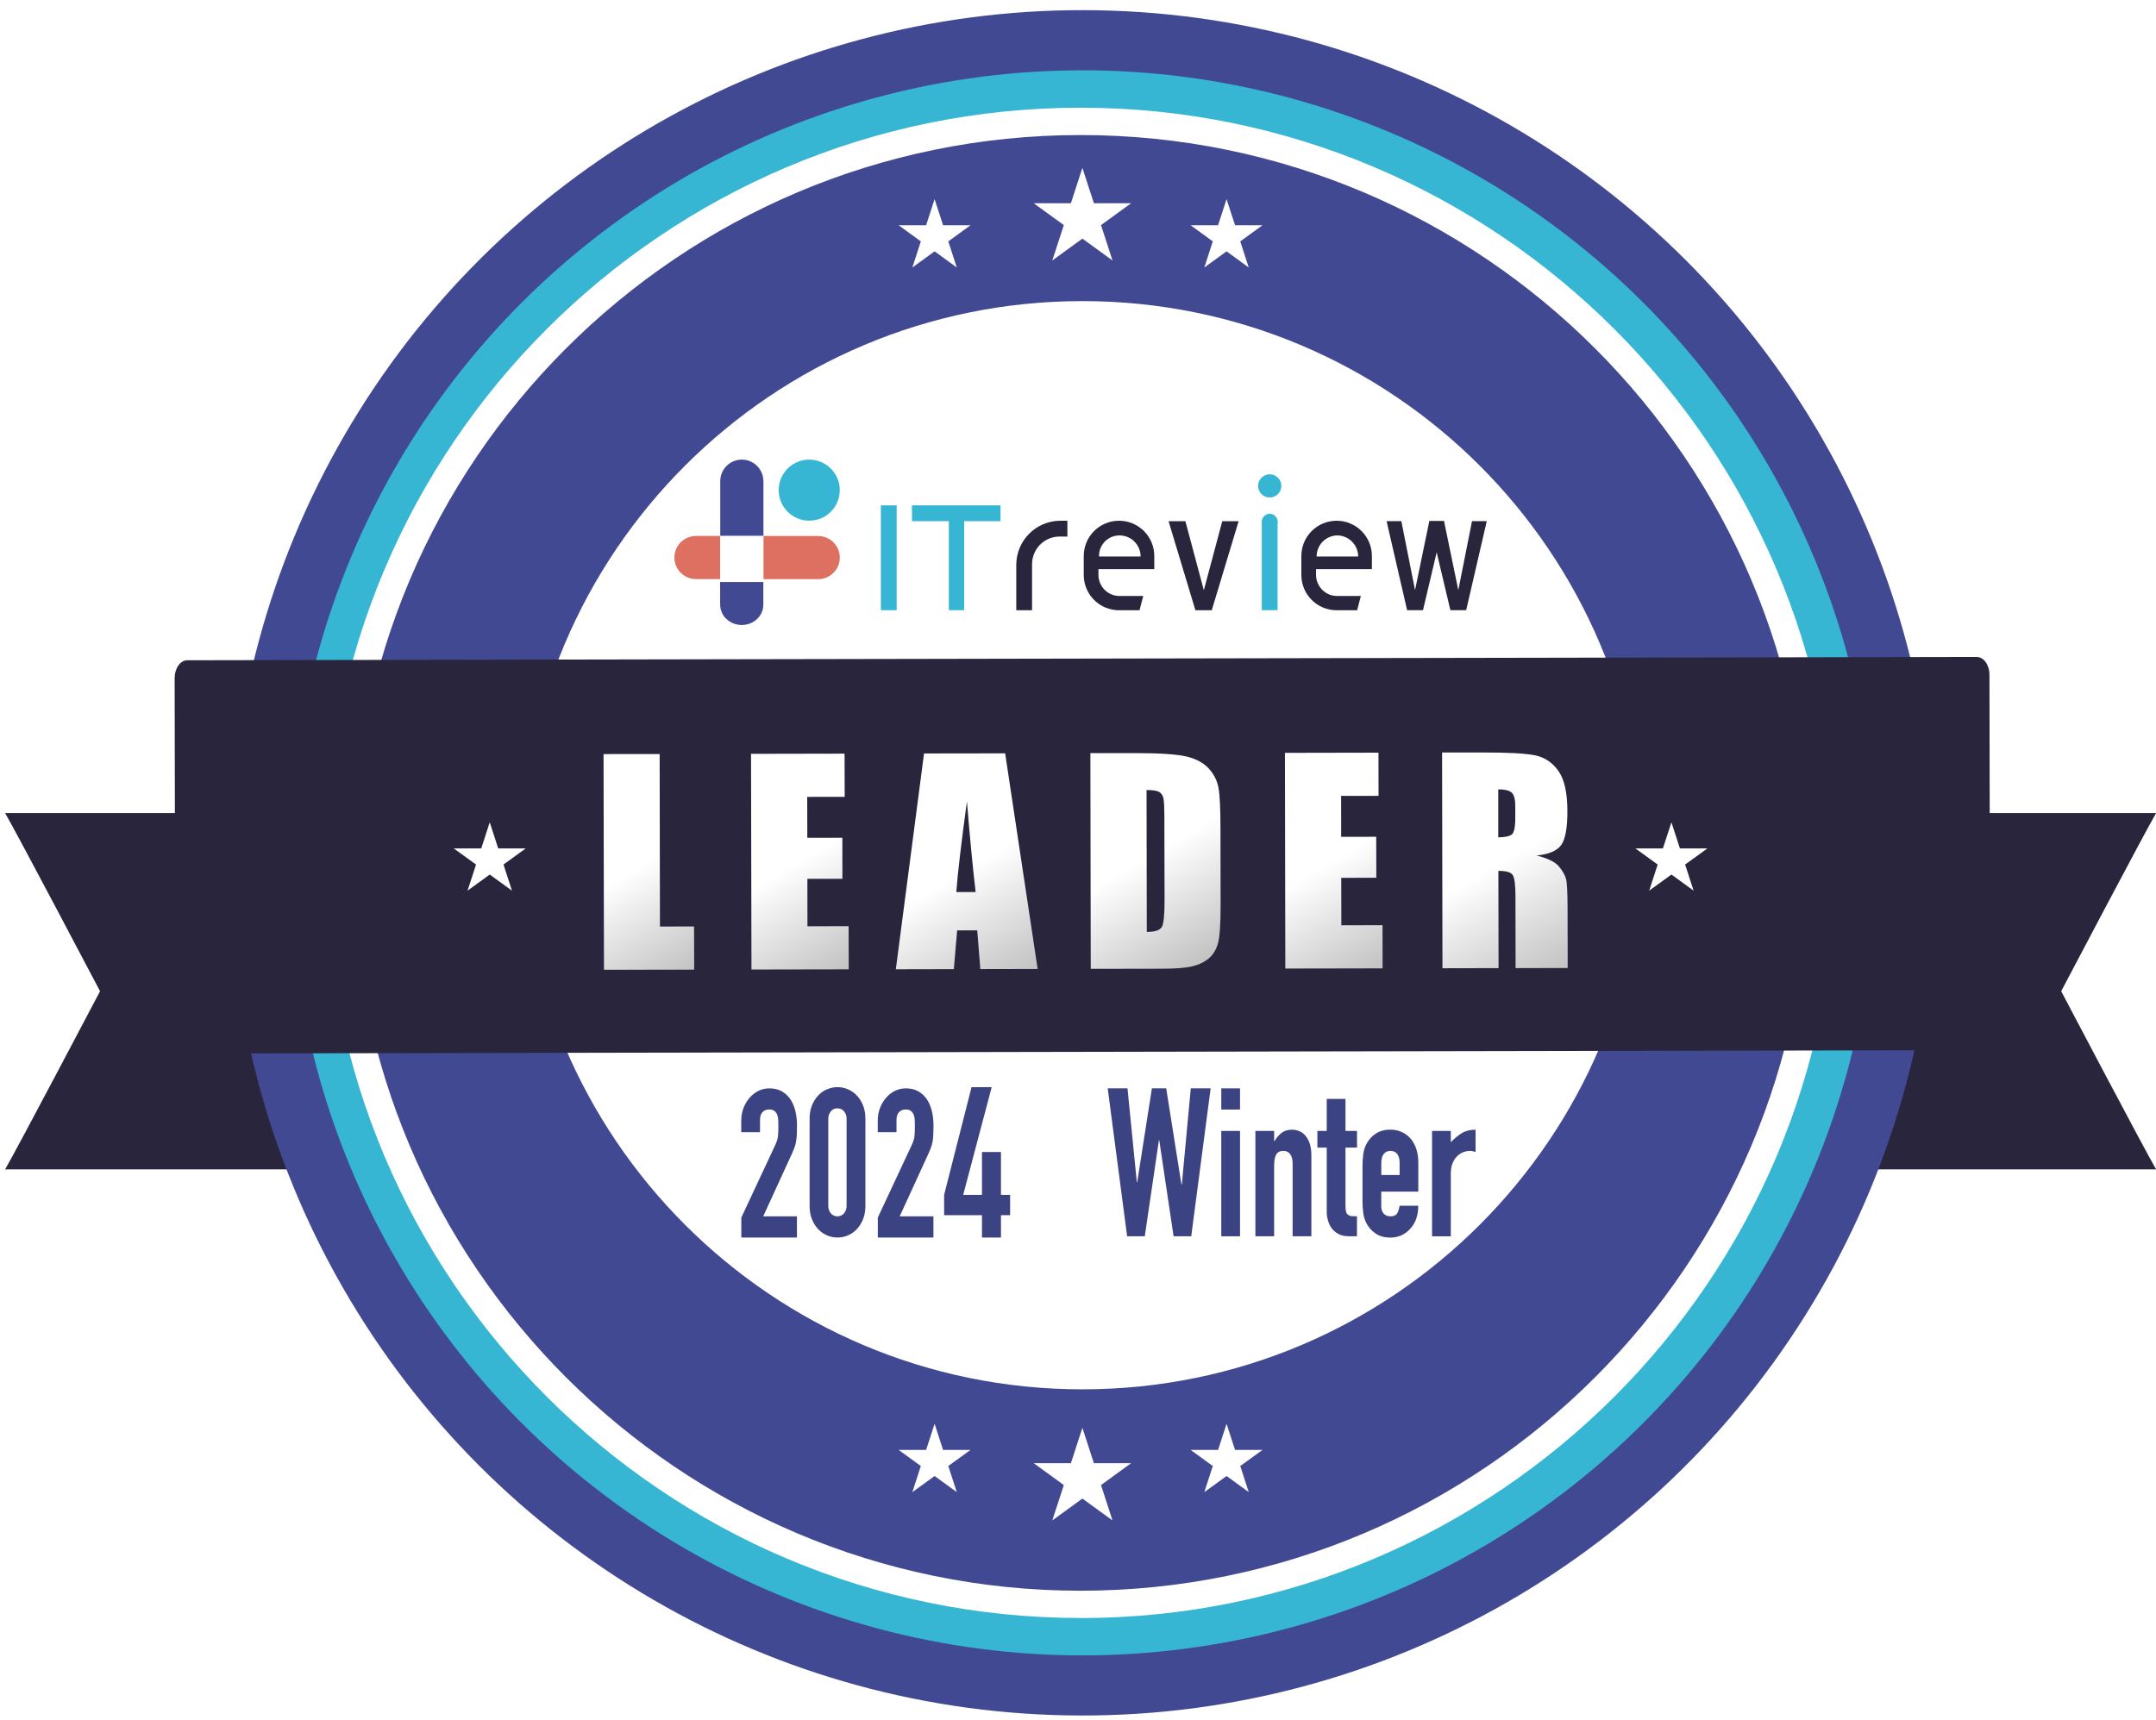
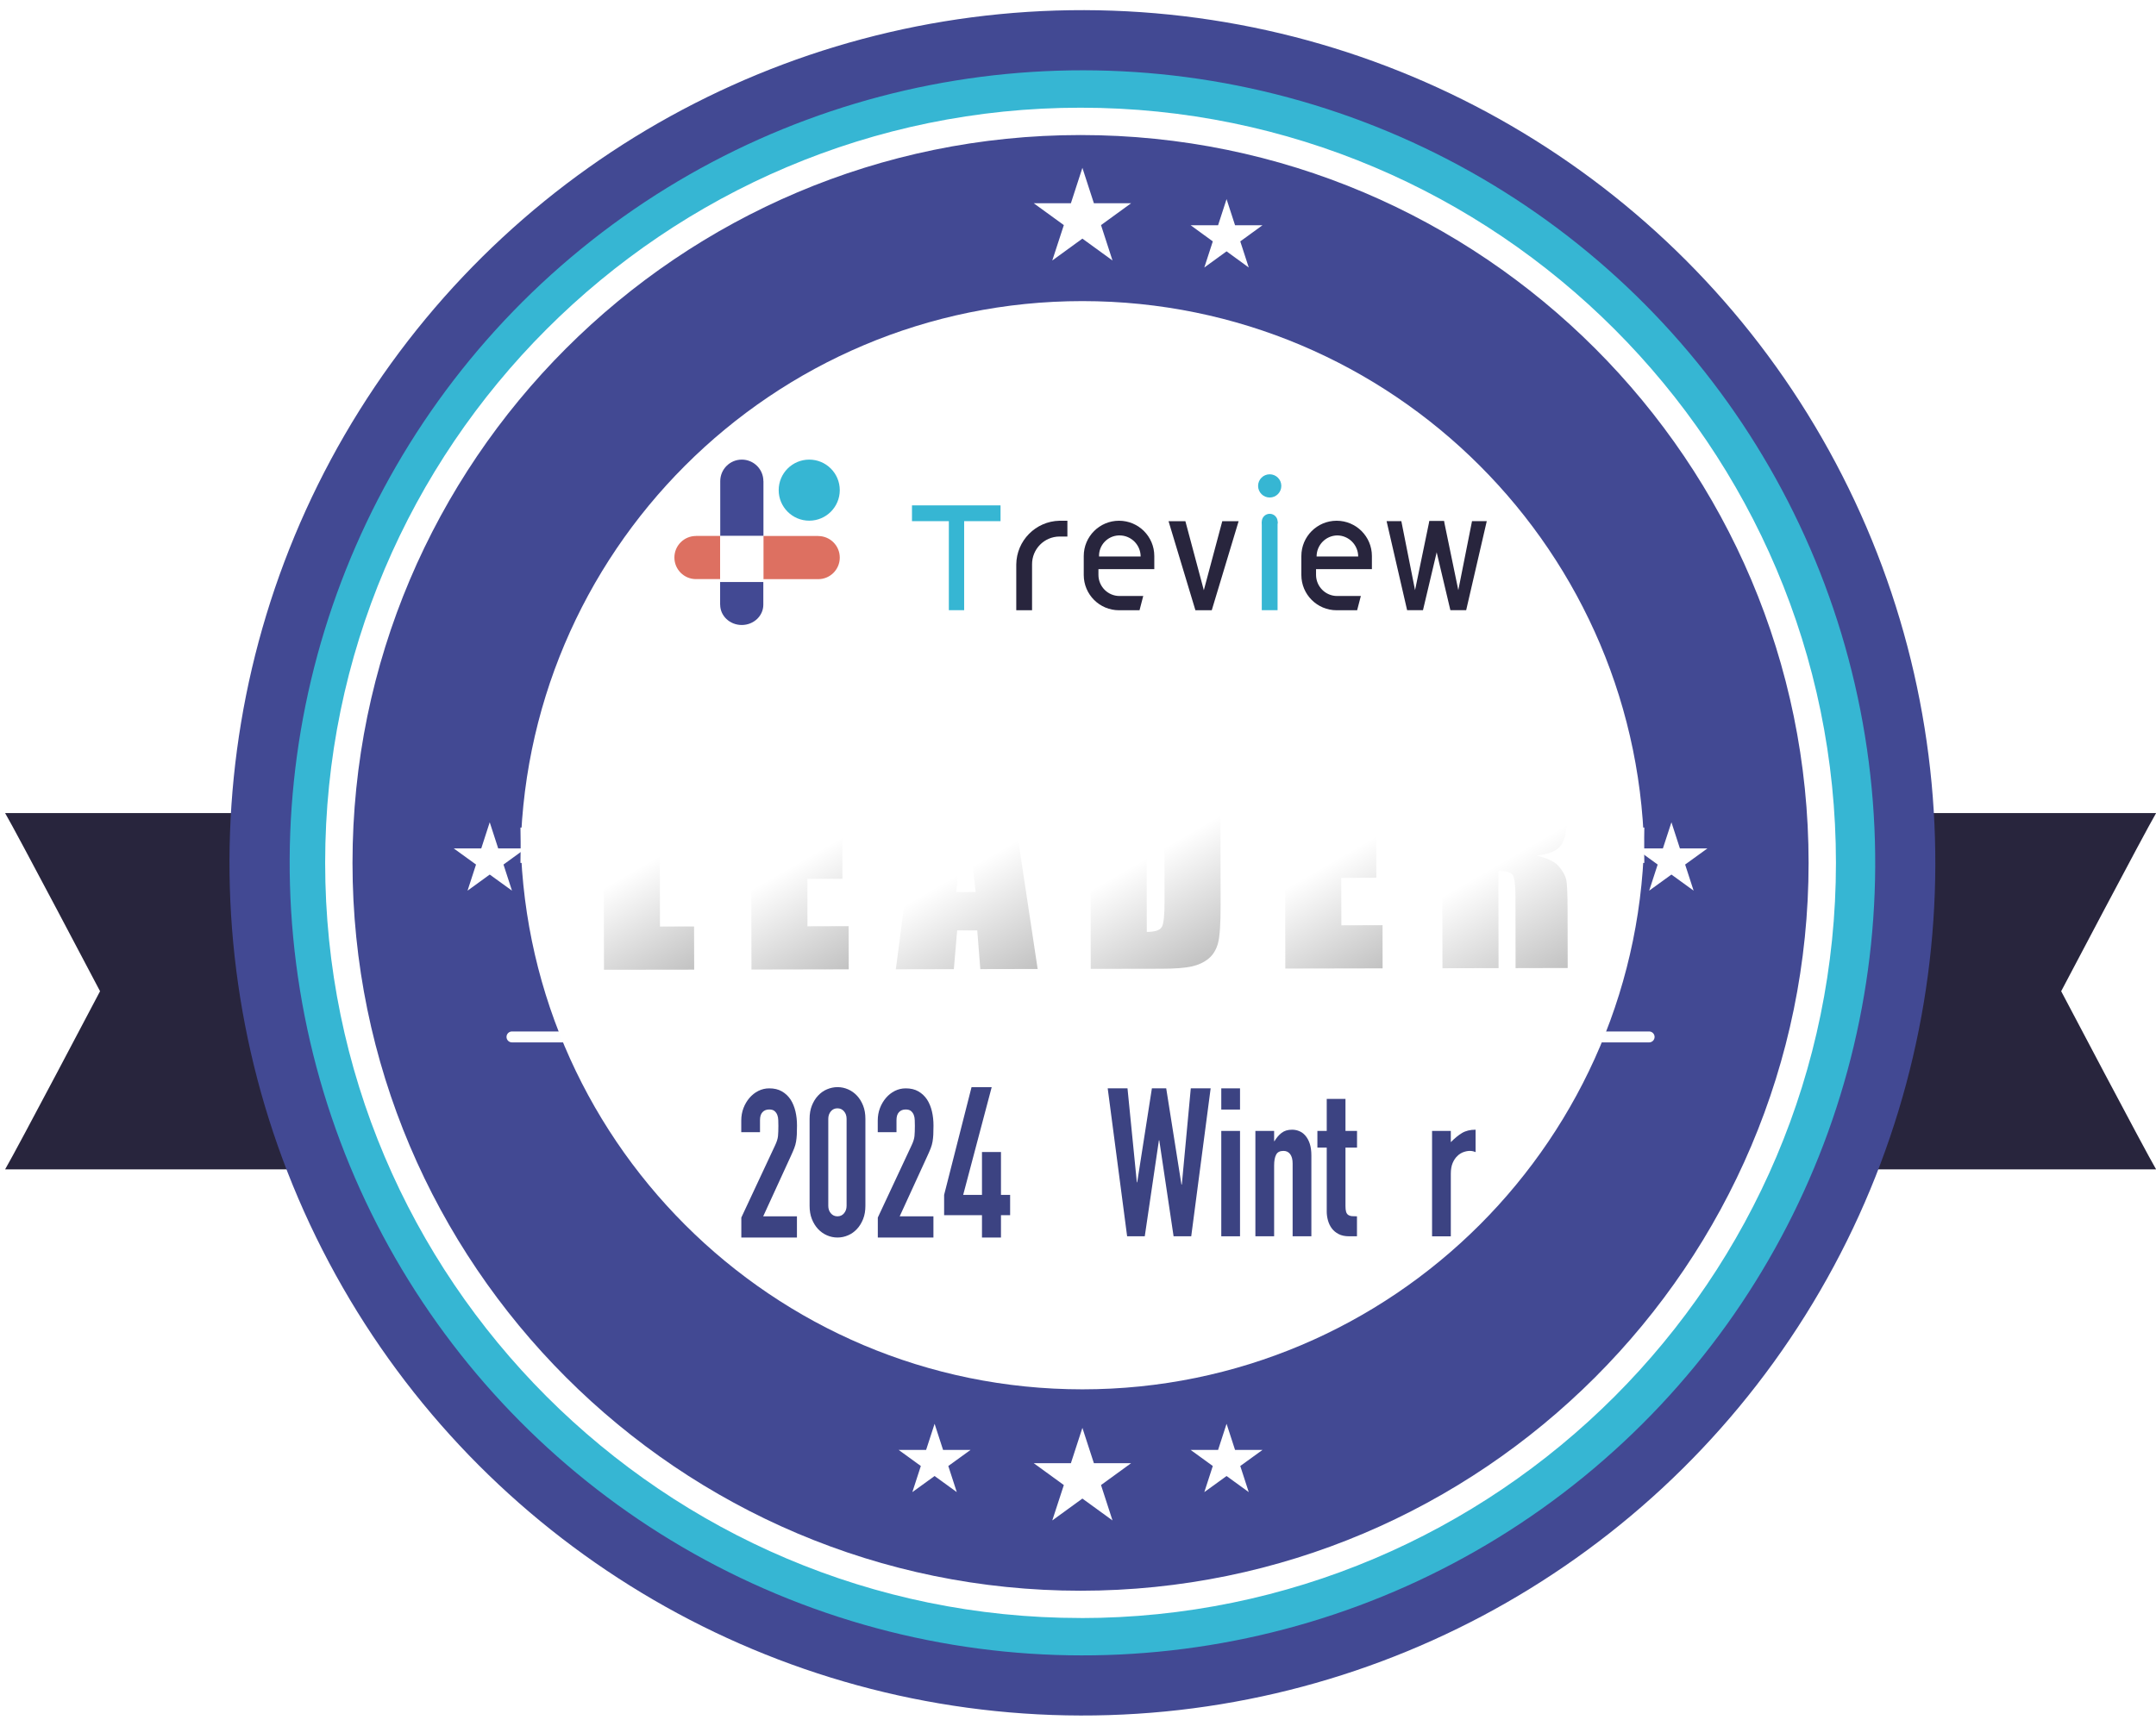
<svg xmlns="http://www.w3.org/2000/svg" xmlns:xlink="http://www.w3.org/1999/xlink" id="_レイヤー_1" data-name="レイヤー 1" viewBox="0 0 350.83 280">
  <defs>
    <style>
      .cls-1 {
        fill: url(#_名称未設定グラデーション_43-6);
      }

      .cls-1, .cls-2, .cls-3, .cls-4, .cls-5, .cls-6, .cls-7, .cls-8, .cls-9, .cls-10, .cls-11, .cls-12, .cls-13, .cls-14 {
        stroke-width: 0px;
      }

      .cls-2 {
        fill: url(#_名称未設定グラデーション_43-2);
      }

      .cls-3 {
        fill: url(#_名称未設定グラデーション_43-3);
      }

      .cls-4 {
        fill: url(#_名称未設定グラデーション_43-4);
      }

      .cls-5 {
        fill: url(#_名称未設定グラデーション_43-5);
      }

      .cls-6 {
        fill: #28253d;
      }

      .cls-7 {
        fill: none;
      }

      .cls-8 {
        fill: url(#_名称未設定グラデーション_43);
      }

      .cls-9 {
        fill: #36b6d3;
      }

      .cls-10 {
        fill: #424993;
      }

      .cls-11 {
        fill: #3c4382;
      }

      .cls-15 {
        filter: url(#drop-shadow-1);
      }

      .cls-12 {
        fill: #dd7061;
      }

      .cls-13 {
        fill: #fdfeff;
      }

      .cls-14 {
        fill: #fff;
      }
    </style>
    <filter id="drop-shadow-1" filterUnits="userSpaceOnUse">
      <feOffset dx=".52" dy=".52" />
      <feGaussianBlur result="blur" stdDeviation=".52" />
      <feFlood flood-color="#000" flood-opacity=".3" />
      <feComposite in2="blur" operator="in" />
      <feComposite in="SourceGraphic" />
    </filter>
    <linearGradient id="_名称未設定グラデーション_43" data-name="名称未設定グラデーション 43" x1="112.42" y1="157.32" x2="93.54" y2="124.62" gradientUnits="userSpaceOnUse">
      <stop offset="0" stop-color="#c2c2c2" />
      <stop offset=".5" stop-color="#fff" />
    </linearGradient>
    <linearGradient id="_名称未設定グラデーション_43-2" data-name="名称未設定グラデーション 43" x1="138.99" y1="156.45" x2="119.83" y2="123.25" xlink:href="#_名称未設定グラデーション_43" />
    <linearGradient id="_名称未設定グラデーション_43-3" data-name="名称未設定グラデーション 43" x1="165.27" y1="158.96" x2="145.47" y2="124.65" xlink:href="#_名称未設定グラデーション_43" />
    <linearGradient id="_名称未設定グラデーション_43-4" data-name="名称未設定グラデーション 43" x1="195.41" y1="156.03" x2="176.09" y2="122.55" xlink:href="#_名称未設定グラデーション_43" />
    <linearGradient id="_名称未設定グラデーション_43-5" data-name="名称未設定グラデーション 43" x1="225.87" y1="156.29" x2="206.7" y2="123.09" xlink:href="#_名称未設定グラデーション_43" />
    <linearGradient id="_名称未設定グラデーション_43-6" data-name="名称未設定グラデーション 43" x1="253.31" y1="157.77" x2="233.01" y2="122.62" xlink:href="#_名称未設定グラデーション_43" />
  </defs>
  <g id="LEADER-Circl">
    <g id="LEADER-Circl-2" data-name="LEADER-Circl">
      <g>
        <path class="cls-6" d="M308.86,132.35v39.77c0,1.17-.33,2.29-.97,3.2-.55.79-1.28,1.36-2.09,1.64-.26.09-24.82,8.17-24.93,8.2-.96.29-1.67,1.32-1.67,2.53v.02c0,1.45,1,2.63,2.24,2.63h69.41c-1.92-3.28-15.45-29-15.45-29,0,0,13.53-25.72,15.45-29h-41.98Z" />
        <path class="cls-6" d="M42.81,132.35v39.77c0,1.17.33,2.29.97,3.2.55.79,1.27,1.36,2.09,1.64.25.09,24.82,8.17,24.93,8.2.97.29,1.67,1.32,1.67,2.53v.02c0,1.45-1.01,2.63-2.24,2.63H.83c1.92-3.28,15.45-29,15.45-29,0,0-13.53-25.72-15.45-29h41.98Z" />
      </g>
      <circle class="cls-10" cx="176.13" cy="140.45" r="138.79" transform="translate(29.5 311.46) rotate(-87.96)" />
      <circle class="cls-9" cx="176.13" cy="140.45" r="129" transform="translate(-20.22 30.03) rotate(-9.22)" />
      <circle class="cls-10" cx="176.13" cy="140.45" r="120.69" transform="translate(-16.44 23.55) rotate(-7.31)" />
      <path class="cls-14" d="M175.83,263.36c-67.78,0-122.92-55.14-122.92-122.92S108.06,17.53,175.83,17.53s122.92,55.14,122.92,122.92-55.14,122.92-122.92,122.92ZM175.83,21.98c-65.32,0-118.47,53.15-118.47,118.47s53.15,118.47,118.47,118.47,118.47-53.15,118.47-118.47S241.16,21.98,175.83,21.98Z" />
      <path class="cls-13" d="M268.35,169.67H83.31c-.49,0-.89-.4-.89-.89s.4-.89.89-.89h185.04c.49,0,.89.4.89.89s-.4.89-.89.89Z" />
      <path class="cls-14" d="M84.69,140.45c0-50.5,40.94-91.44,91.44-91.44s91.44,40.94,91.44,91.44" />
      <g id="_グループ化_364" data-name="グループ化 364">
        <path id="_パス_1" data-name="パス 1" class="cls-10" d="M117.19,98.43c0,1.82,1.57,3.3,3.51,3.3s3.51-1.48,3.51-3.3v-3.7h-7.03v3.7Z" />
        <path id="_パス_2" data-name="パス 2" class="cls-10" d="M124.22,78.32c0-1.94-1.57-3.51-3.51-3.51s-3.51,1.57-3.51,3.51v8.92h7.03v-8.92Z" />
        <path id="_パス_3" data-name="パス 3" class="cls-12" d="M133.14,87.24h-8.92v7.03h8.92c1.94,0,3.51-1.57,3.51-3.51s-1.57-3.51-3.51-3.51h0Z" />
        <path id="_パス_4" data-name="パス 4" class="cls-12" d="M113.25,87.24c-1.94,0-3.51,1.57-3.51,3.51s1.57,3.51,3.51,3.51h3.94v-7.03h-3.94Z" />
        <rect id="_長方形_1" data-name="長方形 1" class="cls-14" x="117.19" y="87.24" width="7.03" height="7.03" />
        <circle id="_楕円形_1" data-name="楕円形 1" class="cls-9" cx="131.68" cy="79.78" r="4.97" />
-         <rect id="_長方形_2" data-name="長方形 2" class="cls-9" x="143.34" y="82.26" width="2.57" height="17.06" />
        <path id="_パス_5" data-name="パス 5" class="cls-9" d="M148.4,82.26v2.57h6v14.49h2.49v-14.49h5.92v-2.57h-14.4Z" />
        <path id="_パス_6" data-name="パス 6" class="cls-6" d="M165.37,91.87v7.46h2.57v-7.46c-.02-2.49,1.97-4.52,4.46-4.54,0,0,0,0,0,0h1.29v-2.57h-1.29c-3.88.09-6.99,3.24-7.03,7.12Z" />
        <path id="_パス_7" data-name="パス 7" class="cls-6" d="M231.55,99.32l3.43-14.49h-2.4l-2.32,11.23-2.23-11.23h-2.4l3.34,14.49h2.57Z" />
        <path id="_パス_8" data-name="パス 8" class="cls-6" d="M238.58,99.32l3.35-14.49h-2.4l-2.23,11.23-2.32-11.23h-2.4l3.43,14.49h2.57Z" />
        <path id="_パス_9" data-name="パス 9" class="cls-6" d="M185.43,99.32l.6-2.31h-3.86c-1.89,0-3.42-1.54-3.43-3.43v-.94h9.09v-2.14c0-3.17-2.57-5.74-5.74-5.74-3.17,0-5.74,2.57-5.74,5.74h0v3.09c0,3.17,2.57,5.74,5.74,5.74h3.34ZM182.18,87.15c1.89,0,3.42,1.54,3.43,3.43h-6.77c-.06-1.83,1.37-3.36,3.2-3.43.05,0,.1,0,.15,0h0Z" />
        <path id="_パス_10" data-name="パス 10" class="cls-6" d="M220.84,99.32l.6-2.31h-3.86c-1.89,0-3.42-1.54-3.43-3.43v-.94h9.09v-2.14c0-3.17-2.57-5.74-5.74-5.74-3.17,0-5.74,2.57-5.74,5.74h0v3.09c0,3.17,2.57,5.74,5.74,5.74h3.34ZM217.58,87.15c1.89,0,3.42,1.54,3.43,3.43h-6.77c0-1.86,1.48-3.39,3.34-3.43h0Z" />
        <path id="_パス_11" data-name="パス 11" class="cls-6" d="M201.55,84.84h-2.66l-3,11.23-3-11.23h-2.74l4.37,14.49h2.66l4.37-14.49Z" />
        <rect id="_長方形_3" data-name="長方形 3" class="cls-9" x="205.32" y="84.92" width="2.57" height="14.4" />
        <circle id="_楕円形_2" data-name="楕円形 2" class="cls-9" cx="206.61" cy="79.09" r="1.89" />
        <circle id="_楕円形_3" data-name="楕円形 3" class="cls-9" cx="206.61" cy="84.92" r="1.29" />
      </g>
      <polygon class="cls-14" points="178 33.08 176.13 27.32 174.26 33.08 168.21 33.08 173.11 36.64 171.23 42.4 176.13 38.84 181.03 42.4 179.16 36.64 184.06 33.08 178 33.08" />
-       <polygon class="cls-14" points="153.46 36.66 152.08 32.41 150.7 36.66 146.23 36.66 149.84 39.29 148.46 43.54 152.08 40.91 155.69 43.54 154.31 39.29 157.93 36.66 153.46 36.66" />
      <path class="cls-14" d="M267.57,134.7c0,50.5-40.94,91.44-91.44,91.44s-91.44-40.94-91.44-91.44" />
      <polygon class="cls-14" points="205.44 36.66 200.97 36.66 199.59 32.41 198.21 36.66 193.74 36.66 197.35 39.29 195.97 43.54 199.59 40.91 203.2 43.54 201.82 39.29 205.44 36.66" />
-       <path class="cls-6" d="M28.53,172.33c-.01-8.05-.11-61.95-.11-61.95,0-1.6.92-2.91,2.07-2.91l291.16-.54c1.15,0,2.08,1.3,2.08,2.9,0,0,.1,53.89.11,61.95-.61-.52-1.32-.84-2.08-.84l-291.16.54c-.76,0-1.47.33-2.07.85Z" />
      <g class="cls-15">
        <polygon class="cls-8" points="106.87 150.29 106.82 122.21 97.69 122.22 97.76 157.33 112.44 157.31 112.42 150.28 106.87 150.29" />
        <polygon class="cls-2" points="130.87 150.25 130.86 142.53 136.56 142.52 136.55 135.84 130.85 135.85 130.83 129.19 136.93 129.18 136.91 122.15 121.69 122.18 121.76 157.29 137.59 157.26 137.57 150.23 130.87 150.25" />
        <path class="cls-3" d="M149.84,122.13l-4.59,35.12,9.44-.02.54-6.31h3.27s.5,6.3.5,6.3l9.33-.02-5.29-35.1-13.2.02ZM155.09,144.69c.23-3.11.81-8.02,1.73-14.75.48,5.85.95,10.77,1.42,14.74h-3.14Z" />
        <path class="cls-4" d="M197.76,127.73c-.2-1.13-.71-2.16-1.52-3.09-.81-.92-2-1.59-3.55-1.99-1.56-.4-4.54-.6-8.95-.59h-6.83s.06,35.12.06,35.12l11.52-.02c2.18,0,3.82-.13,4.9-.37,1.08-.24,1.99-.66,2.73-1.26.74-.6,1.25-1.43,1.55-2.5.29-1.06.44-3.17.43-6.32l-.02-12.3c0-3.32-.11-5.55-.32-6.69ZM188.52,150.37c-.3.53-1.11.79-2.43.8l-.04-23.1c1,0,1.68.1,2.04.31.36.21.59.54.7.99.1.45.15,1.47.16,3.06l.03,13.64c0,2.34-.14,3.78-.45,4.31Z" />
        <polygon class="cls-5" points="217.75 150.09 217.73 142.37 223.44 142.35 223.42 135.68 217.72 135.69 217.71 129.03 223.8 129.02 223.79 121.99 208.57 122.02 208.63 157.13 224.46 157.1 224.45 150.07 217.75 150.09" />
        <path class="cls-1" d="M254.56,147.78c0-2.83-.08-4.57-.24-5.19-.15-.63-.54-1.32-1.16-2.07-.62-.75-1.84-1.35-3.65-1.79,1.99-.19,3.33-.76,4.01-1.7.68-.94,1.01-2.78,1.01-5.51,0-2.99-.49-5.17-1.45-6.54-.96-1.36-2.21-2.21-3.73-2.54-1.53-.33-4.44-.49-8.75-.48h-6.46s.06,35.12.06,35.12l9.13-.02-.03-15.83c1.26,0,2.04.22,2.33.67.3.45.45,1.61.45,3.49l.02,11.67,8.48-.02-.02-9.26ZM245.44,135.34c-.41.28-1.13.43-2.16.43v-7.81c1.04,0,1.77.17,2.17.52.4.35.6,1.08.6,2.19v1.93c0,1.55-.2,2.46-.61,2.74Z" />
      </g>
      <polygon class="cls-14" points="178 238.16 176.13 232.41 174.26 238.16 168.21 238.16 173.11 241.72 171.23 247.48 176.13 243.92 181.03 247.48 179.16 241.72 184.06 238.16 178 238.16" />
      <polygon class="cls-14" points="153.46 236 152.08 231.75 150.7 236 146.23 236 149.84 238.62 148.46 242.87 152.08 240.25 155.69 242.87 154.31 238.62 157.93 236 153.46 236" />
      <polygon class="cls-14" points="205.44 236 200.97 236 199.59 231.75 198.21 236 193.74 236 197.35 238.62 195.97 242.87 199.59 240.25 203.2 242.87 201.82 238.62 205.44 236" />
      <g>
        <polygon class="cls-14" points="277.83 138.1 273.36 138.1 271.98 133.84 270.59 138.1 266.12 138.1 269.74 140.72 268.36 144.97 271.98 142.35 275.59 144.97 274.21 140.72 277.83 138.1" />
        <polygon class="cls-14" points="85.54 138.1 81.07 138.1 79.69 133.84 78.31 138.1 73.84 138.1 77.46 140.72 76.08 144.97 79.69 142.35 83.31 144.97 81.93 140.72 85.54 138.1" />
      </g>
    </g>
    <rect class="cls-7" width="350" height="280" />
    <g>
      <g>
        <path class="cls-11" d="M197,177.15l-3.16,24.08h-2.87l-2.33-15.62h-.06l-2.3,15.62h-2.87l-3.16-24.08h3.22l1.52,15.29h.06l2.39-15.29h2.33l2.48,15.66h.06l1.46-15.66h3.22Z" />
        <path class="cls-11" d="M198.73,180.6v-3.45h3.05v3.45h-3.05ZM198.73,201.23v-17.15h3.05v17.15h-3.05Z" />
        <path class="cls-11" d="M204.28,201.23v-17.15h3.05v1.66h.06c.32-.54.7-.99,1.15-1.34.45-.35,1.02-.52,1.72-.52.38,0,.76.07,1.13.22s.72.39,1.01.73c.3.34.54.77.72,1.3.18.53.27,1.18.27,1.94v13.16h-3.05v-11.87c0-.63-.13-1.13-.39-1.49-.26-.36-.63-.54-1.1-.54-.58,0-.98.2-1.19.61-.22.41-.33.99-.33,1.76v11.53h-3.05Z" />
        <path class="cls-11" d="M215.89,184.08v-5.21h3.05v5.21h1.88v2.71h-1.88v9.5c0,.41.03.72.1.95.07.23.18.39.34.51.16.11.35.18.58.2.23.02.51.03.85.03v3.25h-1.25c-.7,0-1.28-.12-1.75-.37-.47-.25-.84-.56-1.12-.95-.28-.38-.48-.82-.61-1.3s-.19-.95-.19-1.4v-10.42h-1.52v-2.71h1.52Z" />
-         <path class="cls-11" d="M230.79,193.96h-6.03v2.33c0,.54.13.96.4,1.25s.63.44,1.09.44c.58,0,.96-.19,1.15-.57.19-.38.3-.77.34-1.15h3.04c0,1.51-.41,2.73-1.22,3.65-.4.47-.88.85-1.43,1.12-.56.27-1.18.41-1.88.41-.95,0-1.77-.22-2.43-.68-.67-.45-1.18-1.05-1.54-1.79-.22-.45-.37-.97-.45-1.56-.08-.59-.12-1.23-.12-1.93v-5.65c0-.7.04-1.34.12-1.93s.23-1.1.45-1.56c.36-.74.87-1.34,1.54-1.79.67-.45,1.48-.68,2.43-.68.7,0,1.33.14,1.9.41.57.27,1.05.64,1.45,1.12.8,1.01,1.19,2.29,1.19,3.82v4.73ZM224.76,191.25h2.99v-1.96c0-.65-.13-1.14-.4-1.47-.27-.33-.63-.49-1.09-.49s-.82.16-1.09.49c-.27.33-.4.82-.4,1.47v1.96Z" />
        <path class="cls-11" d="M233.03,201.23v-17.15h3.05v1.83c.62-.63,1.22-1.13,1.82-1.49.6-.36,1.33-.54,2.21-.54v3.65c-.3-.13-.61-.2-.92-.2s-.66.06-1.03.19c-.37.12-.7.33-1,.63-.32.29-.58.68-.78,1.15-.2.47-.3,1.06-.3,1.76v10.18h-3.05Z" />
      </g>
      <g>
        <path class="cls-11" d="M120.63,201.43v-3.25l5.49-11.74c.28-.59.44-1.1.48-1.54.04-.44.06-.99.06-1.64,0-.29,0-.6-.02-.93-.01-.33-.06-.61-.16-.86-.1-.25-.25-.46-.45-.63-.2-.17-.49-.25-.87-.25-.46,0-.82.15-1.09.44s-.4.72-.4,1.29v1.96h-3.05v-1.89c0-.72.12-1.4.36-2.03.24-.63.57-1.18.98-1.66.4-.47.88-.85,1.43-1.13.56-.28,1.15-.42,1.79-.42.8,0,1.48.16,2.05.49.57.33,1.04.77,1.42,1.34.36.56.62,1.21.79,1.93.17.72.25,1.49.25,2.3,0,.59-.01,1.08-.03,1.47-.02.39-.06.77-.12,1.13-.06.36-.16.72-.3,1.08-.14.36-.33.8-.57,1.32l-4.48,9.77h5.49v3.45h-9.08Z" />
        <path class="cls-11" d="M131.74,182.12c0-.81.12-1.53.37-2.16.25-.63.58-1.17,1-1.62.42-.45.9-.8,1.45-1.03s1.12-.36,1.72-.36,1.17.12,1.72.36c.55.24,1.03.58,1.45,1.03.42.45.75.99,1,1.62.25.63.37,1.35.37,2.16v14.14c0,.81-.12,1.53-.37,2.16-.25.63-.58,1.17-1,1.62-.42.45-.9.8-1.45,1.03-.55.24-1.12.36-1.72.36s-1.17-.12-1.72-.36-1.03-.58-1.45-1.03c-.42-.45-.75-.99-1-1.62-.25-.63-.37-1.35-.37-2.16v-14.14ZM134.78,196.26c0,.5.14.91.42,1.23.28.33.64.49,1.07.49s.8-.16,1.07-.49c.28-.33.42-.74.42-1.23v-14.14c0-.5-.14-.91-.42-1.23-.28-.33-.64-.49-1.07-.49s-.8.16-1.07.49c-.28.33-.42.74-.42,1.23v14.14Z" />
        <path class="cls-11" d="M142.84,201.43v-3.25l5.49-11.74c.28-.59.44-1.1.48-1.54.04-.44.06-.99.06-1.64,0-.29,0-.6-.02-.93-.01-.33-.06-.61-.16-.86-.1-.25-.25-.46-.45-.63-.2-.17-.49-.25-.87-.25-.46,0-.82.15-1.09.44s-.4.72-.4,1.29v1.96h-3.05v-1.89c0-.72.12-1.4.36-2.03.24-.63.57-1.18.98-1.66.4-.47.88-.85,1.43-1.13.56-.28,1.15-.42,1.79-.42.8,0,1.48.16,2.05.49.57.33,1.04.77,1.42,1.34.36.56.62,1.21.79,1.93.17.72.25,1.49.25,2.3,0,.59-.01,1.08-.03,1.47-.02.39-.06.77-.12,1.13-.06.36-.16.72-.3,1.08-.14.36-.33.8-.57,1.32l-4.48,9.77h5.49v3.45h-9.08Z" />
        <path class="cls-11" d="M159.79,201.43v-3.64h-6.16v-3.3l4.46-17.53h3.28l-4.64,17.53h3.06v-6.98h3.09v6.98h1.49v3.3h-1.49v3.64h-3.09Z" />
      </g>
    </g>
  </g>
</svg>